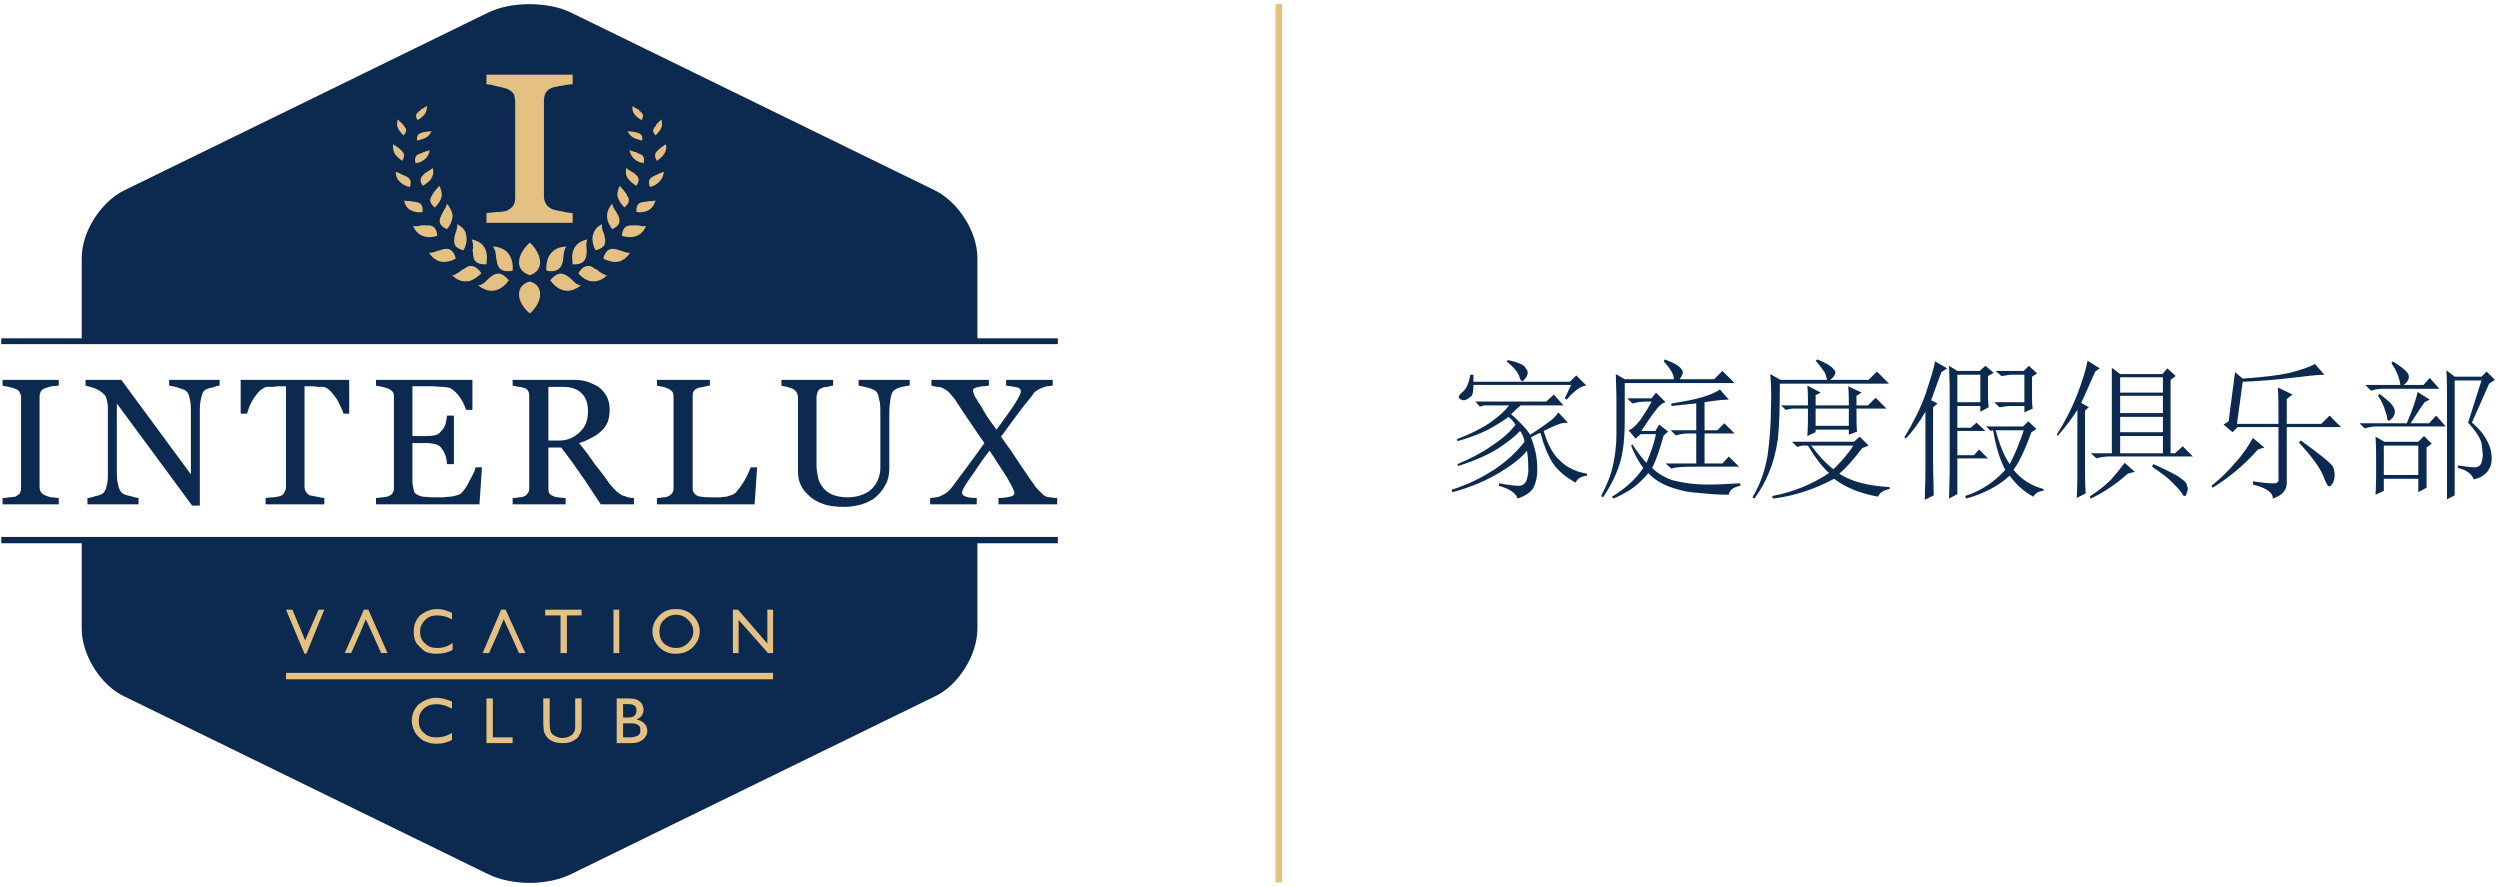
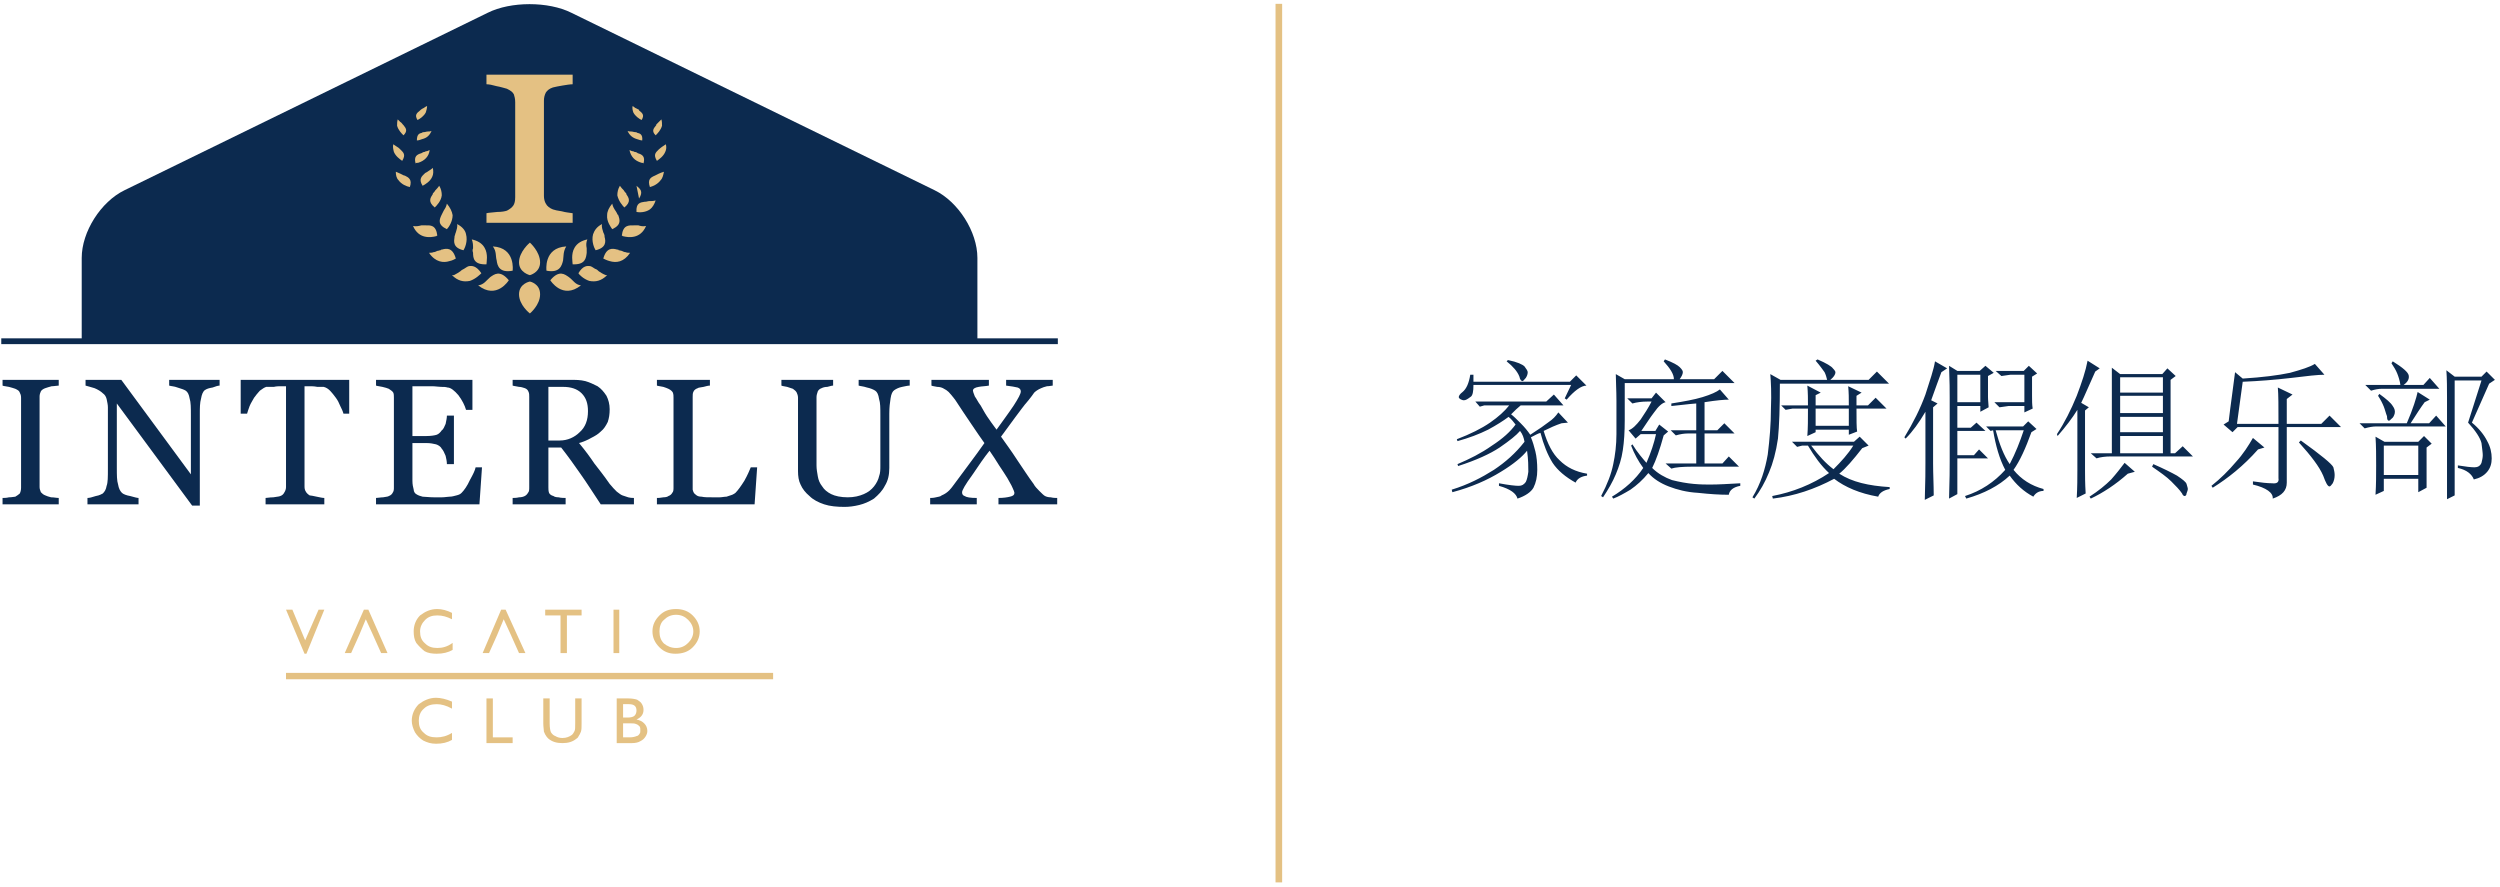
<svg xmlns="http://www.w3.org/2000/svg" xml:space="preserve" width="100%" height="100%" version="1.1" shape-rendering="geometricPrecision" text-rendering="geometricPrecision" image-rendering="optimizeQuality" fill-rule="evenodd" clip-rule="evenodd" viewBox="0 0 3916 1389">
  <rect id="line" fill="#E4C183" x="1998" y="6" width="10.363" height="1376.18" />
  <g id="logo">
    <path fill="#0C2A4F" fill-rule="nonzero" d="M1531 530l0 -126c0,-41 -30,-88 -67,-106l-569 -278c-36,-18 -95,-18 -131,0l-569 278c-37,18 -67,65 -67,106l0 126 -126 0 0 9 1655 0 0 -9 -126 0z" />
-     <path fill="#0C2A4F" fill-rule="nonzero" d="M2 851l126 0 0 134c0,41 30,89 67,106l569 278c18,9 42,14 66,14 23,0 47,-5 65,-14l569 -278c37,-17 67,-65 67,-106l0 -134 126 0 0 -10 -1655 0 0 10z" />
    <path fill="#0C2A4F" fill-rule="nonzero" d="M92 790l-88 0 0 -10c2,0 6,0 10,-1 5,0 8,-1 10,-1 3,-2 5,-3 7,-5 1,-2 2,-5 2,-9l0 -141c0,-4 -1,-6 -2,-8 -1,-3 -3,-4 -7,-6 -3,-1 -6,-2 -10,-3 -4,-1 -8,-1 -10,-2l0 -9 88 0 0 9c-3,0 -7,1 -11,1 -4,1 -7,2 -10,3 -3,1 -6,3 -7,5 -1,2 -2,5 -2,8l0 142c0,3 1,5 2,8 2,2 4,4 7,5 2,1 5,2 9,3 5,0 8,1 12,1l0 10z" />
    <path fill="#0C2A4F" fill-rule="nonzero" d="M344 604c-2,0 -6,1 -11,3 -6,1 -9,2 -12,4 -3,2 -5,7 -6,13 -2,7 -2,15 -2,25l0 143 -12 0 -118 -160 0 101c0,11 0,20 2,26 1,6 3,10 6,13 2,2 7,4 13,5 7,2 11,3 13,3l0 10 -80 0 0 -10c3,0 7,-1 13,-3 6,-1 9,-3 11,-4 3,-3 5,-6 6,-12 2,-5 2,-14 2,-27l0 -96c0,-4 -1,-8 -2,-13 -1,-4 -3,-7 -6,-9 -3,-3 -8,-6 -13,-8 -6,-2 -11,-3 -14,-4l0 -9 56 0 109 148 0 -92c0,-12 0,-21 -2,-27 -1,-6 -3,-10 -6,-12 -3,-2 -7,-3 -13,-5 -5,-2 -10,-2 -13,-3l0 -9 79 0 0 9z" />
    <path fill="#0C2A4F" fill-rule="nonzero" d="M547 648l-9 0c-1,-4 -3,-8 -5,-12 -2,-5 -4,-9 -7,-13 -3,-4 -6,-8 -9,-11 -3,-3 -6,-5 -10,-6 -2,0 -6,0 -10,0 -5,-1 -9,-1 -12,-1l-8 0 0 156c0,3 0,6 2,9 1,2 3,4 6,6 2,0 6,1 11,2 5,1 9,2 12,2l0 10 -92 0 0 -10c3,0 6,-1 12,-1 5,-1 9,-1 11,-2 3,-1 5,-3 6,-5 2,-3 3,-6 3,-9l0 -158 -8 0c-3,0 -7,0 -11,1 -4,0 -8,0 -12,0 -3,1 -6,3 -10,6 -3,3 -6,7 -9,11 -2,4 -5,8 -7,13 -2,5 -3,9 -4,12l-10 0 0 -53 170 0 0 53z" />
    <path fill="#0C2A4F" fill-rule="nonzero" d="M755 732l-4 58 -162 0 0 -10c3,0 7,-1 11,-1 5,-1 8,-1 9,-2 3,-1 5,-3 6,-5 2,-3 2,-5 2,-9l0 -140c0,-3 0,-6 -1,-8 -1,-2 -4,-4 -7,-6 -2,-1 -6,-2 -10,-3 -4,-1 -7,-1 -10,-2l0 -9 151 0 0 47 -10 0c-2,-7 -6,-15 -12,-23 -6,-7 -12,-12 -17,-12 -3,-1 -6,-1 -10,-1 -4,0 -9,-1 -14,-1l-31 0 0 78 22 0c7,0 13,-1 16,-2 3,-1 6,-4 8,-7 3,-2 4,-6 6,-10 1,-5 2,-9 2,-13l11 0 0 76 -11 0c0,-4 -1,-9 -2,-13 -2,-5 -4,-9 -6,-11 -2,-4 -6,-6 -9,-7 -4,-1 -9,-2 -15,-2l-22 0 0 59c0,6 1,10 2,14 0,3 2,6 4,7 3,2 6,3 10,4 4,0 10,1 18,1 3,0 7,0 12,0 5,0 9,-1 12,-1 4,0 7,-1 11,-2 4,-1 6,-2 8,-4 4,-4 9,-11 13,-20 5,-9 8,-15 9,-20l10 0z" />
    <path fill="#0C2A4F" fill-rule="nonzero" d="M993 790l-52 0c-12,-18 -22,-34 -32,-48 -9,-13 -19,-27 -30,-41l-20 0 0 62c0,3 0,6 1,9 1,2 3,4 7,5 1,1 4,2 8,2 4,1 8,1 11,1l0 10 -83 0 0 -10c2,0 6,0 10,-1 4,0 7,-1 9,-2 2,-1 4,-3 5,-5 2,-2 2,-5 2,-9l0 -141c0,-3 0,-6 -1,-8 -1,-3 -3,-5 -6,-6 -3,-1 -6,-2 -9,-2 -4,-1 -7,-1 -10,-2l0 -9 90 0c9,0 16,0 24,2 7,2 13,5 19,8 6,4 10,9 14,15 3,6 5,13 5,21 0,8 -1,14 -3,20 -3,6 -6,11 -11,15 -4,4 -9,7 -15,10 -5,3 -12,6 -19,8 10,12 18,23 24,32 7,9 15,19 24,32 4,5 8,9 11,12 3,2 6,5 9,6 3,1 6,2 9,3 4,1 7,1 9,1l0 10zm-72 -146l0 0c0,-12 -3,-21 -10,-28 -7,-7 -17,-10 -29,-10l-23 0 0 84 18 0c12,0 23,-5 31,-13 9,-8 13,-19 13,-33z" />
    <path fill="#0C2A4F" fill-rule="nonzero" d="M1186 732l-4 58 -153 0 0 -10c2,0 5,0 10,-1 4,0 7,-1 8,-2 3,-1 5,-3 6,-5 2,-2 2,-5 2,-9l0 -140c0,-3 0,-5 -1,-8 -1,-2 -3,-4 -7,-6 -2,-1 -5,-2 -8,-3 -4,-1 -7,-1 -10,-2l0 -9 83 0 0 9c-3,0 -6,1 -10,2 -5,1 -8,1 -9,2 -3,1 -6,3 -7,6 -1,2 -1,5 -1,8l0 131c0,6 0,11 0,14 1,4 2,6 5,8 2,2 5,3 9,3 4,1 10,1 18,1 3,0 7,0 10,0 4,0 7,-1 11,-1 3,-1 6,-2 9,-3 2,-1 4,-2 5,-3 4,-4 9,-11 14,-19 5,-9 8,-16 10,-21l10 0z" />
    <path fill="#0C2A4F" fill-rule="nonzero" d="M1425 604c-3,0 -7,1 -12,2 -5,1 -9,3 -12,5 -3,2 -5,6 -6,13 -1,6 -2,14 -2,24l0 85c0,11 -2,20 -7,28 -4,8 -10,14 -17,20 -8,5 -15,8 -23,10 -8,2 -16,3 -23,3 -12,0 -23,-1 -32,-4 -9,-3 -17,-7 -23,-13 -6,-5 -11,-11 -14,-18 -3,-6 -4,-13 -4,-21l0 -115c0,-3 -1,-6 -2,-8 -1,-2 -3,-4 -6,-6 -3,-1 -6,-2 -9,-3 -4,-1 -7,-1 -9,-2l0 -9 81 0 0 9c-2,0 -5,1 -9,2 -4,0 -7,1 -9,2 -3,1 -5,3 -6,5 -1,3 -2,6 -2,9l0 107c0,6 1,11 2,17 1,6 3,11 7,16 3,5 8,9 14,12 6,3 15,5 26,5 10,0 18,-2 25,-5 7,-3 12,-7 16,-12 4,-5 7,-11 8,-16 2,-5 2,-11 2,-16l0 -80c0,-11 0,-19 -2,-25 -1,-7 -3,-11 -6,-13 -3,-2 -8,-4 -13,-5 -6,-2 -10,-2 -13,-3l0 -9 80 0 0 9z" />
    <path fill="#0C2A4F" fill-rule="nonzero" d="M1656 790l-92 0 0 -10c8,0 14,-1 18,-2 5,-1 7,-3 7,-6 0,-1 -1,-4 -3,-8 -2,-5 -5,-9 -8,-15 -4,-6 -8,-13 -13,-20 -5,-8 -10,-16 -15,-23 -8,10 -17,23 -27,38 -11,15 -16,24 -16,27 0,3 1,5 4,6 3,2 9,3 19,3l0 10 -73 0 0 -10c2,0 5,0 9,-1 4,-1 7,-1 9,-3 5,-2 9,-5 12,-8 3,-3 5,-6 8,-10 6,-8 14,-19 23,-31 9,-12 17,-23 24,-33 -5,-7 -12,-17 -20,-29 -8,-12 -17,-25 -26,-39 -4,-5 -7,-9 -10,-12 -2,-2 -5,-4 -9,-6 -2,-1 -5,-2 -9,-2 -4,-1 -7,-1 -9,-2l0 -9 90 0 0 9c-5,1 -11,1 -16,2 -6,1 -9,3 -9,6 0,1 1,4 3,9 3,4 5,9 9,14 3,5 6,11 10,17 4,6 9,13 15,21 10,-14 19,-26 27,-38 7,-11 11,-18 11,-22 0,-3 -2,-5 -5,-6 -4,-1 -10,-2 -18,-3l0 -9 73 0 0 9c-2,0 -5,1 -9,1 -4,1 -7,2 -9,3 -5,2 -9,5 -11,7 -2,3 -5,7 -9,12 -8,9 -14,18 -21,27 -6,8 -13,18 -22,30 7,10 16,22 25,36 9,13 17,26 26,38 2,4 6,8 9,11 4,4 7,7 9,8 2,1 5,2 9,2 4,1 7,1 10,1l0 10z" />
    <path fill="#E4C183" fill-rule="nonzero" d="M1009 1133c-3,-3 -7,-5 -12,-6 7,-3 11,-8 11,-15 0,-4 -1,-7 -3,-10 -1,-2 -4,-4 -7,-6 -3,-1 -8,-2 -14,-2l-18 0 0 70 24 0c5,0 10,-1 13,-3 4,-2 6,-4 8,-7 2,-3 3,-6 3,-9 0,-5 -2,-9 -5,-12zm-33 -30l0 0 9 0c8,0 12,3 12,10 0,3 -1,6 -3,8 -2,2 -6,3 -11,3l-7 0 0 -21zm26 46l0 0c-1,2 -3,4 -5,4 -2,1 -6,2 -11,2l-10 0 0 -22 9 0c5,0 9,0 11,1 3,1 4,2 6,4 1,2 1,3 1,6 0,2 0,4 -1,5z" />
    <path fill="#E4C183" fill-rule="nonzero" d="M911 1094l0 39c0,6 0,10 -1,13 -1,2 -2,5 -3,6 -1,2 -2,4 -4,5 -6,5 -13,7 -22,7 -9,0 -16,-2 -22,-7 -1,-1 -3,-3 -4,-5 -1,-1 -2,-4 -3,-6 0,-3 -1,-7 -1,-13l0 -39 10 0 0 39c0,7 1,12 2,14 2,3 4,5 7,6 3,2 7,3 11,3 6,0 11,-2 15,-5 2,-2 3,-4 4,-6 1,-2 1,-6 1,-12l0 -39 10 0z" />
    <polygon fill="#E4C183" fill-rule="nonzero" points="803,1155 803,1164 762,1164 762,1094 772,1094 772,1155 " />
    <path fill="#E4C183" fill-rule="nonzero" d="M708 1148l0 11c-7,4 -15,6 -25,6 -8,0 -14,-2 -20,-5 -5,-3 -10,-8 -13,-13 -3,-6 -5,-12 -5,-18 0,-10 4,-19 11,-26 8,-6 17,-10 27,-10 7,0 16,2 25,6l0 11c-9,-5 -17,-7 -24,-7 -8,0 -15,2 -20,7 -6,5 -8,12 -8,19 0,8 2,14 8,19 5,5 11,7 20,7 8,0 16,-2 24,-7z" />
-     <polygon fill="#E4C183" fill-rule="nonzero" points="1203,1023 1157,971 1157,1023 1148,1023 1148,955 1156,955 1202,1008 1202,955 1211,955 1211,1023 " />
    <path fill="#E4C183" fill-rule="nonzero" d="M1085 964c-7,-7 -16,-10 -26,-10 -11,0 -19,3 -26,10 -7,7 -11,15 -11,25 0,10 4,18 11,25 7,7 15,10 25,10 11,0 20,-3 27,-10 7,-7 11,-15 11,-25 0,-10 -4,-18 -11,-25zm-7 43l0 0c-5,5 -11,8 -19,8 -8,0 -14,-3 -19,-7 -5,-5 -7,-11 -7,-19 0,-7 2,-14 7,-18 5,-5 11,-8 19,-8 8,0 14,3 19,8 5,5 8,11 8,18 0,7 -3,13 -8,18z" />
    <polygon fill="#E4C183" fill-rule="nonzero" points="970,1023 961,1023 961,955 970,955 " />
    <polygon fill="#E4C183" fill-rule="nonzero" points="911,964 888,964 888,1023 878,1023 878,964 854,964 854,955 911,955 " />
    <polygon fill="#E4C183" fill-rule="nonzero" points="823,1023 813,1023 804,1003 800,994 789,970 779,994 775,1003 766,1023 756,1023 785,955 792,955 " />
    <path fill="#E4C183" fill-rule="nonzero" d="M709 1007l0 11c-7,4 -15,6 -25,6 -7,0 -14,-1 -19,-4 -5,-4 -9,-8 -13,-13 -3,-5 -4,-11 -4,-18 0,-9 3,-18 10,-25 8,-6 16,-10 27,-10 7,0 15,2 23,6l0 10c-8,-4 -15,-6 -23,-6 -8,0 -14,2 -19,7 -5,5 -8,11 -8,18 0,8 2,14 8,19 5,5 11,7 19,7 8,0 16,-2 24,-8z" />
    <polygon fill="#E4C183" fill-rule="nonzero" points="607,1023 597,1023 588,1003 584,994 573,970 563,994 559,1003 550,1023 540,1023 570,955 577,955 " />
    <polygon fill="#E4C183" fill-rule="nonzero" points="508,955 480,1024 477,1024 448,955 458,955 478,1003 499,955 " />
    <polygon fill="#E4C183" fill-rule="nonzero" points="1211,1064 448,1064 448,1054 1211,1054 " />
    <path fill="#E4C183" fill-rule="nonzero" d="M856 424c0,0 -5,-36 31,-38 -5,8 -4,15 -5,22 -2,8 -5,20 -26,16z" />
    <path fill="#E4C183" fill-rule="nonzero" d="M862 439c0,0 19,31 48,8 -9,-1 -12,-8 -19,-13 -6,-4 -15,-12 -29,5z" />
    <path fill="#E4C183" fill-rule="nonzero" d="M897 414c0,-3 -3,-16 3,-26 4,-7 11,-11 20,-13 -2,5 -2,9 -1,14 0,2 0,4 0,7l0 0c-1,8 -2,19 -22,18z" />
    <path fill="#E4C183" fill-rule="nonzero" d="M923 440c-9,-3 -16,-10 -17,-12 7,-12 14,-12 19,-11 3,1 5,3 7,4l0 0c3,1 4,2 6,4 3,2 6,4 11,6 0,0 1,0 2,0 -9,9 -18,11 -28,9z" />
    <path fill="#E4C183" fill-rule="nonzero" d="M933 392c-2,-3 -7,-14 -4,-25 2,-6 6,-12 14,-16 -1,5 1,9 2,13 1,2 2,4 2,6l0 1c2,7 3,17 -14,21z" />
    <path fill="#E4C183" fill-rule="nonzero" d="M955 409c-4,-1 -8,-3 -10,-4 5,-18 15,-16 22,-14l1 0c0,0 1,0 1,1 2,0 4,1 5,1 2,1 4,2 6,2 2,1 5,1 7,1 -10,15 -22,16 -32,13z" />
    <path fill="#E4C183" fill-rule="nonzero" d="M959 359c-2,-3 -9,-12 -8,-22 0,-6 3,-12 8,-18 1,5 3,8 5,11 1,2 3,4 3,6l1 0c3,8 6,16 -9,23z" />
    <path fill="#E4C183" fill-rule="nonzero" d="M976 370c-1,0 -1,-1 -2,-1 2,-17 11,-16 19,-16l0 0c2,0 4,0 7,0 3,1 7,2 12,1 -9,21 -28,18 -36,16z" />
    <path fill="#E4C183" fill-rule="nonzero" d="M978 325c-3,-3 -9,-10 -11,-19 0,-5 1,-10 4,-15 2,3 4,5 6,7 1,2 3,4 4,5l0 1c4,6 8,12 -3,21z" />
    <path fill="#E4C183" fill-rule="nonzero" d="M997 332c-1,-14 6,-15 13,-16l1 0c2,0 4,-1 6,-1 3,0 6,0 10,-1 -2,6 -5,11 -9,14 -7,5 -17,5 -21,4z" />
-     <path fill="#E4C183" fill-rule="nonzero" d="M997 291c-4,-2 -11,-7 -15,-14 -2,-4 -2,-9 -1,-14 2,2 4,3 7,5 2,1 3,2 5,3l0 0c6,5 11,9 4,20z" />
+     <path fill="#E4C183" fill-rule="nonzero" d="M997 291l0 0c6,5 11,9 4,20z" />
    <path fill="#E4C183" fill-rule="nonzero" d="M1018 293c-4,-12 1,-15 8,-18l0 0c2,-1 4,-2 6,-3 2,-1 5,-2 8,-3 -1,5 -2,10 -5,13 -5,7 -13,10 -17,11z" />
    <path fill="#E4C183" fill-rule="nonzero" d="M1005 255c-11,-3 -17,-10 -19,-20 2,1 4,2 6,2l2 1c2,0 4,1 5,2l0 0c7,2 12,5 9,16 -1,-1 -2,-1 -3,-1z" />
    <path fill="#E4C183" fill-rule="nonzero" d="M1029 252c-6,-10 -2,-13 3,-18l0 0c2,-2 4,-3 5,-4 2,-1 4,-3 6,-4 1,4 1,8 -1,12 -3,7 -9,11 -13,14z" />
    <path fill="#E4C183" fill-rule="nonzero" d="M1005 188c-4,-2 -10,-6 -13,-12 -1,-3 -2,-7 -1,-10 1,1 3,2 4,3 2,1 4,2 6,3l0 1c5,4 9,7 4,15z" />
    <path fill="#E4C183" fill-rule="nonzero" d="M998 218c-7,-2 -12,-6 -15,-13 2,1 4,1 6,1 2,0 4,1 6,1l0 0c1,0 2,0 3,1 4,1 9,2 8,12 -2,0 -5,-1 -8,-2z" />
    <path fill="#E4C183" fill-rule="nonzero" d="M1027 212c-7,-7 -3,-11 1,-16l0 -1c1,-1 3,-3 4,-4 1,-1 3,-3 4,-4 1,3 1,7 1,10 -2,7 -7,12 -10,15z" />
    <path fill="#E4C183" fill-rule="nonzero" d="M803 424c0,0 5,-36 -31,-38 6,8 4,15 6,22 1,8 4,20 25,16z" />
    <path fill="#E4C183" fill-rule="nonzero" d="M797 439c0,0 -19,31 -48,8 9,-1 13,-8 19,-13 6,-4 15,-12 29,5z" />
    <path fill="#E4C183" fill-rule="nonzero" d="M762 414c0,-3 3,-16 -3,-26 -4,-7 -11,-11 -20,-13 2,5 2,9 2,14 -1,2 -1,4 0,7l0 0c0,8 1,19 21,18z" />
    <path fill="#E4C183" fill-rule="nonzero" d="M736 440c9,-3 16,-10 18,-12 -8,-12 -15,-12 -20,-11 -3,1 -5,3 -7,4l0 0c-2,1 -4,2 -6,4 -3,2 -6,4 -10,6 -1,0 -2,0 -3,0 9,9 18,11 28,9z" />
    <path fill="#E4C183" fill-rule="nonzero" d="M726 392c2,-3 7,-14 4,-25 -1,-6 -6,-12 -14,-16 1,5 -1,9 -2,13 -1,2 -1,4 -2,6l0 1c-1,7 -3,17 14,21z" />
    <path fill="#E4C183" fill-rule="nonzero" d="M704 409c5,-1 8,-3 10,-4 -5,-18 -15,-16 -22,-14l-1 0c0,0 0,0 -1,1 -2,0 -3,1 -5,1 -2,1 -4,2 -6,2 -2,1 -5,1 -7,1 10,15 23,16 32,13z" />
    <path fill="#E4C183" fill-rule="nonzero" d="M700 359c3,-3 9,-12 9,-22 -1,-6 -4,-12 -9,-18 -1,5 -3,8 -5,11 -1,2 -2,4 -3,6l0 0c-4,8 -7,16 8,23z" />
    <path fill="#E4C183" fill-rule="nonzero" d="M683 370c1,0 1,-1 2,-1 -2,-17 -11,-16 -18,-16l-1 0c-2,0 -4,0 -6,0 -4,1 -8,2 -13,1 9,21 28,18 36,16z" />
    <path fill="#E4C183" fill-rule="nonzero" d="M681 325c3,-3 10,-10 11,-19 0,-5 -1,-10 -4,-15 -2,3 -4,5 -6,7 -1,2 -3,4 -4,5l0 1c-4,6 -8,12 3,21z" />
-     <path fill="#E4C183" fill-rule="nonzero" d="M662 332c1,-14 -6,-15 -13,-16l0 0c-3,0 -5,-1 -7,-1 -3,0 -6,0 -9,-1 1,6 4,11 8,14 8,5 17,5 21,4z" />
    <path fill="#E4C183" fill-rule="nonzero" d="M662 291c4,-2 12,-7 15,-14 2,-4 2,-9 1,-14 -2,2 -4,3 -7,5 -1,1 -3,2 -5,3l0 0c-5,5 -11,9 -4,20z" />
    <path fill="#E4C183" fill-rule="nonzero" d="M642 293c4,-12 -2,-15 -8,-18l-1 0c-2,-1 -4,-2 -6,-3 -2,-1 -5,-2 -7,-3 0,5 1,10 4,13 5,7 13,10 18,11z" />
    <path fill="#E4C183" fill-rule="nonzero" d="M655 255c10,-3 17,-10 18,-20 -2,1 -4,2 -6,2l-2 1c-2,0 -3,1 -5,2l0 0c-7,2 -12,5 -9,16 1,-1 2,-1 4,-1z" />
    <path fill="#E4C183" fill-rule="nonzero" d="M630 252c6,-10 2,-13 -3,-18l0 0c-2,-2 -3,-3 -5,-4 -2,-1 -4,-3 -6,-4 -1,4 0,8 1,12 3,7 9,11 13,14z" />
    <path fill="#E4C183" fill-rule="nonzero" d="M654 188c4,-2 10,-6 13,-12 1,-3 2,-7 2,-10 -2,1 -4,2 -5,3 -2,1 -4,2 -5,3l-1 1c-5,4 -9,7 -4,15z" />
    <path fill="#E4C183" fill-rule="nonzero" d="M661 218c8,-2 12,-6 15,-13 -2,1 -4,1 -6,1 -2,0 -4,1 -6,1l0 0c-1,0 -2,0 -3,1 -4,1 -8,2 -8,12 3,0 5,-1 8,-2z" />
    <path fill="#E4C183" fill-rule="nonzero" d="M632 212c7,-7 4,-11 0,-16l-1 -1c-1,-1 -2,-3 -4,-4 -1,-1 -3,-3 -4,-4 -1,3 -1,7 -1,10 2,7 7,12 10,15z" />
    <path fill="#E4C183" fill-rule="nonzero" d="M846 461c0,17 -16,30 -16,30 0,0 -17,-13 -17,-30 0,-17 17,-20 17,-20 0,0 16,3 16,20z" />
    <path fill="#E4C183" fill-rule="nonzero" d="M813 411c0,-17 17,-31 17,-31 0,0 16,14 16,31 0,16 -16,20 -16,20 0,0 -17,-4 -17,-20z" />
    <path fill="#E4C183" fill-rule="nonzero" d="M852 158c0,-5 1,-9 3,-13 2,-3 5,-6 11,-8 4,-1 9,-2 15,-3 6,-1 12,-2 16,-2l0 -15 -135 0 0 15c4,0 9,1 16,3 6,1 12,3 16,4 6,3 9,5 11,9 1,3 2,7 2,12l0 149c0,6 -1,10 -3,13 -2,3 -6,6 -10,8 -3,1 -8,2 -15,2 -8,1 -13,1 -17,2l0 15 135 0 0 -15c-5,-1 -10,-1 -17,-3 -7,-1 -11,-2 -14,-3 -5,-2 -9,-5 -11,-9 -2,-3 -3,-8 -3,-12l0 -149z" />
  </g>
  <path id="zh" fill="#0C2A4F" fill-rule="nonzero" d="M2374 665c-3,-4 -7,-9 -11,-12 -8,6 -19,13 -32,20 -14,7 -30,13 -48,18l-1 -3c21,-8 39,-17 52,-26 13,-9 23,-18 30,-27l-39 0 -7 2 -7 -8 111 0 12 -11 15 17 -67 0c-5,4 -9,8 -15,14 4,3 9,8 15,14 6,6 11,12 15,18 14,-9 24,-16 29,-20 6,-4 11,-9 15,-15l15 16 -10 1c-9,3 -18,7 -28,12 6,20 14,36 25,46 11,11 25,18 43,21l0 3c-8,1 -15,4 -18,11 -16,-9 -28,-19 -36,-31 -8,-13 -14,-28 -19,-47 -4,1 -9,4 -15,7 3,7 5,14 7,22 2,8 3,18 3,29 0,11 -2,20 -6,28 -4,7 -13,13 -25,17 -2,-8 -11,-15 -29,-20l0 -4c16,3 26,4 31,4 5,0 8,-2 11,-6 2,-4 3,-9 4,-16 0,-8 0,-19 -2,-33 -7,9 -21,21 -41,33 -21,13 -46,24 -76,32l-1 -4c26,-8 47,-19 66,-31 18,-12 34,-26 48,-44 -1,-6 -3,-12 -7,-17 -6,7 -16,15 -32,26 -15,10 -37,20 -65,29l-1 -3c19,-8 37,-17 54,-29 17,-11 29,-22 37,-33zm-14 -99l2 -2c15,3 23,7 26,10 3,4 5,7 5,9 0,3 -1,6 -3,9 -3,3 -4,5 -5,5 -2,0 -4,-2 -5,-7 -3,-8 -10,-16 -20,-24zm91 58l10 -21 -153 0c0,10 -1,17 -5,19 -4,3 -7,5 -10,5 -2,0 -4,-1 -6,-2 -1,-1 -2,-2 -2,-3 0,-2 2,-5 6,-8 6,-5 10,-14 12,-27l5 0 0 11 151 0 10 -10 16 16c-8,0 -19,8 -31,22l-3 -2zm98 0l38 0 7 -9 15 15c-5,1 -11,6 -18,16 -7,9 -13,19 -20,29l22 0 6 -10 14 11 -7 6c-6,22 -12,39 -18,51 9,9 20,15 31,19 12,3 23,5 34,6 11,1 19,1 26,1 13,0 29,-1 47,-2l0 4c-11,2 -17,7 -18,14 -14,0 -30,-1 -48,-3 -18,-1 -33,-5 -46,-10 -13,-5 -24,-12 -32,-21 -9,11 -18,19 -28,26 -10,6 -19,11 -27,14l-2 -3c20,-12 37,-27 49,-45 -8,-11 -14,-22 -19,-35l2 -2c8,13 16,22 22,29 7,-16 12,-31 15,-45l-24 0 -8 7 -11 -13c6,-2 12,-8 19,-17 6,-9 12,-18 17,-28l-7 0c-8,0 -16,1 -23,3l-8 -8zm69 8c19,-3 36,-6 49,-10 13,-4 22,-8 27,-12l14 16c-7,0 -19,1 -38,4l0 44 20 0 11 -11 16 16 -47 0 0 47 28 0 10 -11 16 16 -73 0c-16,0 -27,1 -33,3l-9 -8 48 0 0 -47 -13 0c-6,0 -12,1 -19,3l-8 -8 40 0 0 -42c-14,1 -27,3 -39,4l0 -4zm-87 -46l14 8 77 0c0,-8 -6,-17 -16,-28l2 -3c13,5 20,9 23,12 4,4 5,6 5,8 0,3 -2,7 -5,11l54 0 13 -13 19 19 -172 0c0,21 0,41 0,58 0,18 -1,34 -3,47 -2,14 -6,26 -11,38 -5,12 -12,24 -20,36l-3 -2c10,-19 16,-35 19,-50 3,-14 5,-30 5,-47 0,-17 0,-34 0,-52 0,-17 -1,-31 -1,-42zm300 97c1,-12 1,-27 1,-43l-24 0 -11 2 -7 -7 42 0c0,-9 0,-20 -1,-31l21 11 -8 4 0 16 52 0c0,-11 0,-20 -1,-30l21 10 -8 5 0 15 18 0 12 -12 17 17 -47 0c0,18 0,30 1,36l-13 5 0 -8 -52 0 0 4 -13 6zm86 19c-14,18 -26,32 -36,40 20,13 46,19 79,21l0 3c-10,2 -16,6 -18,12 -29,-5 -52,-15 -69,-28 -30,16 -62,27 -96,31l-1 -4c32,-6 62,-18 89,-36 -12,-11 -23,-26 -33,-43l-9 0 -8 2 -8 -8 97 0 9 -8 14 14 -10 4zm-80 -4c12,16 23,28 35,37 12,-12 23,-24 31,-37l-66 0zm7 -58l0 27 52 0 0 -27 -52 0zm-71 -54l16 9 73 0c-1,-4 -2,-8 -4,-12 -3,-4 -7,-10 -14,-18l3 -2c14,6 22,11 24,14 3,3 4,5 4,6 0,4 -3,8 -8,12l60 0 13 -13 19 19 -171 0c0,37 -1,66 -3,86 -3,21 -8,39 -14,53 -6,15 -14,29 -23,41l-3 -2c13,-21 20,-44 24,-67 3,-24 5,-48 5,-72 1,-24 0,-42 -1,-54zm280 195c1,-29 1,-49 1,-59l0 -99c0,-9 0,-26 -1,-50l13 8 35 0 9 -8 13 11 -9 5 0 33c0,6 1,12 1,16l-13 7 0 -9 -36 0 0 34 21 0 9 -8 14 13 -44 0 0 38 26 0 8 -9 14 14 -48 0 0 56 -13 7zm13 -194l0 43 36 0 0 -43 -36 0zm60 87c6,22 13,40 22,53 9,-17 16,-35 22,-53l-44 0zm56 3c-9,25 -18,45 -28,59 12,15 28,25 47,30l0 3c-8,0 -13,4 -16,9 -15,-8 -27,-19 -37,-33 -17,16 -40,28 -68,36l-2 -4c25,-8 46,-22 63,-41 -9,-17 -15,-38 -19,-62l-4 1 -7 -7 58 0 8 -8 13 12 -8 5zm1 -87l0 30c0,7 0,14 1,20l-13 6 0 -10 -25 0 -14 2 -8 -8 47 0 0 -43 -22 0 -14 2 -9 -8 44 0 8 -8 13 12 -8 5zm-158 37l10 5 -7 6 0 88c0,17 1,34 1,50l-14 7c1,-29 1,-48 1,-58l0 -80c-10,17 -20,31 -31,42l-2 -2c14,-23 25,-45 33,-67 7,-22 13,-39 15,-52l19 11 -9 6c-4,10 -9,25 -16,44zm296 -36l0 24 67 0 0 -24 -67 0zm0 29l0 27 67 0 0 -27 -67 0zm0 33l0 24 67 0 0 -24 -67 0zm0 30l0 27 67 0 0 -27 -67 0zm-13 27l0 -93c0,-13 0,-26 0,-41l13 10 66 0 8 -9 13 12 -8 6 0 115 7 0 12 -11 16 16 -129 0c-8,0 -16,1 -22,3l-9 -8 33 0zm36 29l-11 3c-19,17 -39,30 -58,39l-2 -3c14,-9 25,-18 34,-27 8,-9 15,-18 21,-26l16 14zm27 -8l2 -4c16,7 28,13 37,18 9,6 14,10 15,13 1,4 2,6 2,8 0,2 -1,4 -2,7 0,3 -2,4 -3,4 -1,0 -3,-1 -4,-4 -4,-6 -10,-12 -17,-19 -7,-7 -17,-14 -30,-23zm-118 49c1,-17 1,-32 1,-44l0 -94c-8,13 -18,26 -31,41l-1 -3c12,-18 22,-38 31,-60 8,-21 14,-39 17,-55l19 12 -7 5c-10,22 -17,39 -22,49l12 7 -6 5 0 94c0,8 0,20 1,36l-14 7zm316 -116c0,-27 0,-46 -1,-57l23 11 -9 7 0 39 54 0 13 -13 18 18 -85 0 0 87c0,12 -7,20 -22,25 1,-9 -10,-17 -31,-22l0 -5c13,2 23,3 30,3 8,1 11,-2 10,-8l0 -80 -64 0 -8 8 -14 -12 8 -5c3,-26 7,-52 10,-77l12 10c31,-2 55,-5 74,-9 18,-5 31,-9 39,-14l15 17c-10,0 -28,2 -52,5 -26,3 -51,5 -76,6l-9 66 65 0zm-32 40c-23,26 -47,45 -71,60l-2 -3c14,-11 27,-24 38,-37 12,-13 20,-26 27,-38l18 15 -10 3zm67 -14c32,23 49,37 51,42 1,4 2,8 2,12 0,5 -1,9 -3,13 -2,3 -4,5 -5,5 -3,0 -6,-6 -10,-17 -6,-14 -19,-31 -38,-52l3 -3zm229 92l0 -159c0,-15 0,-29 -1,-43l13 10 42 0 8 -8 13 13 -9 6 -27 61c11,9 19,19 24,29 5,9 7,18 7,27 0,8 -2,15 -7,21 -5,6 -12,10 -21,12 -3,-8 -11,-15 -25,-18l0 -4c12,2 21,3 26,3 5,0 9,-2 11,-7 1,-4 2,-8 2,-12 0,-4 -1,-10 -2,-19 -2,-8 -9,-19 -21,-32l21 -66 -42 0 0 180 -12 6zm-99 -84l0 46 54 0 0 -46 -54 0zm-29 -95l55 0c-1,-7 -3,-13 -5,-18 -2,-5 -5,-10 -9,-16l2 -3c16,10 24,17 25,22 1,5 -1,10 -8,15l31 0 10 -11 15 17 -90 0c-5,0 -11,1 -17,3l-9 -9zm65 60c10,-23 15,-40 17,-49l19 12 -8 4c-6,8 -13,19 -22,33l29 0 11 -12 15 17 -109 0c-5,0 -11,1 -18,3l-8 -8 74 0zm-49 112c1,-16 1,-31 1,-46 0,-15 0,-30 -1,-45l14 8 53 0 9 -9 12 12 -8 6c0,32 0,53 0,63l-13 7 0 -21 -54 0 0 19 -13 6zm6 -158c11,8 18,14 21,19 3,4 4,8 3,12 -1,3 -2,6 -5,8 -2,2 -3,3 -4,3 -2,0 -3,-2 -3,-7 -2,-5 -3,-10 -5,-15 -2,-5 -5,-11 -9,-17l2 -3z" />
</svg>